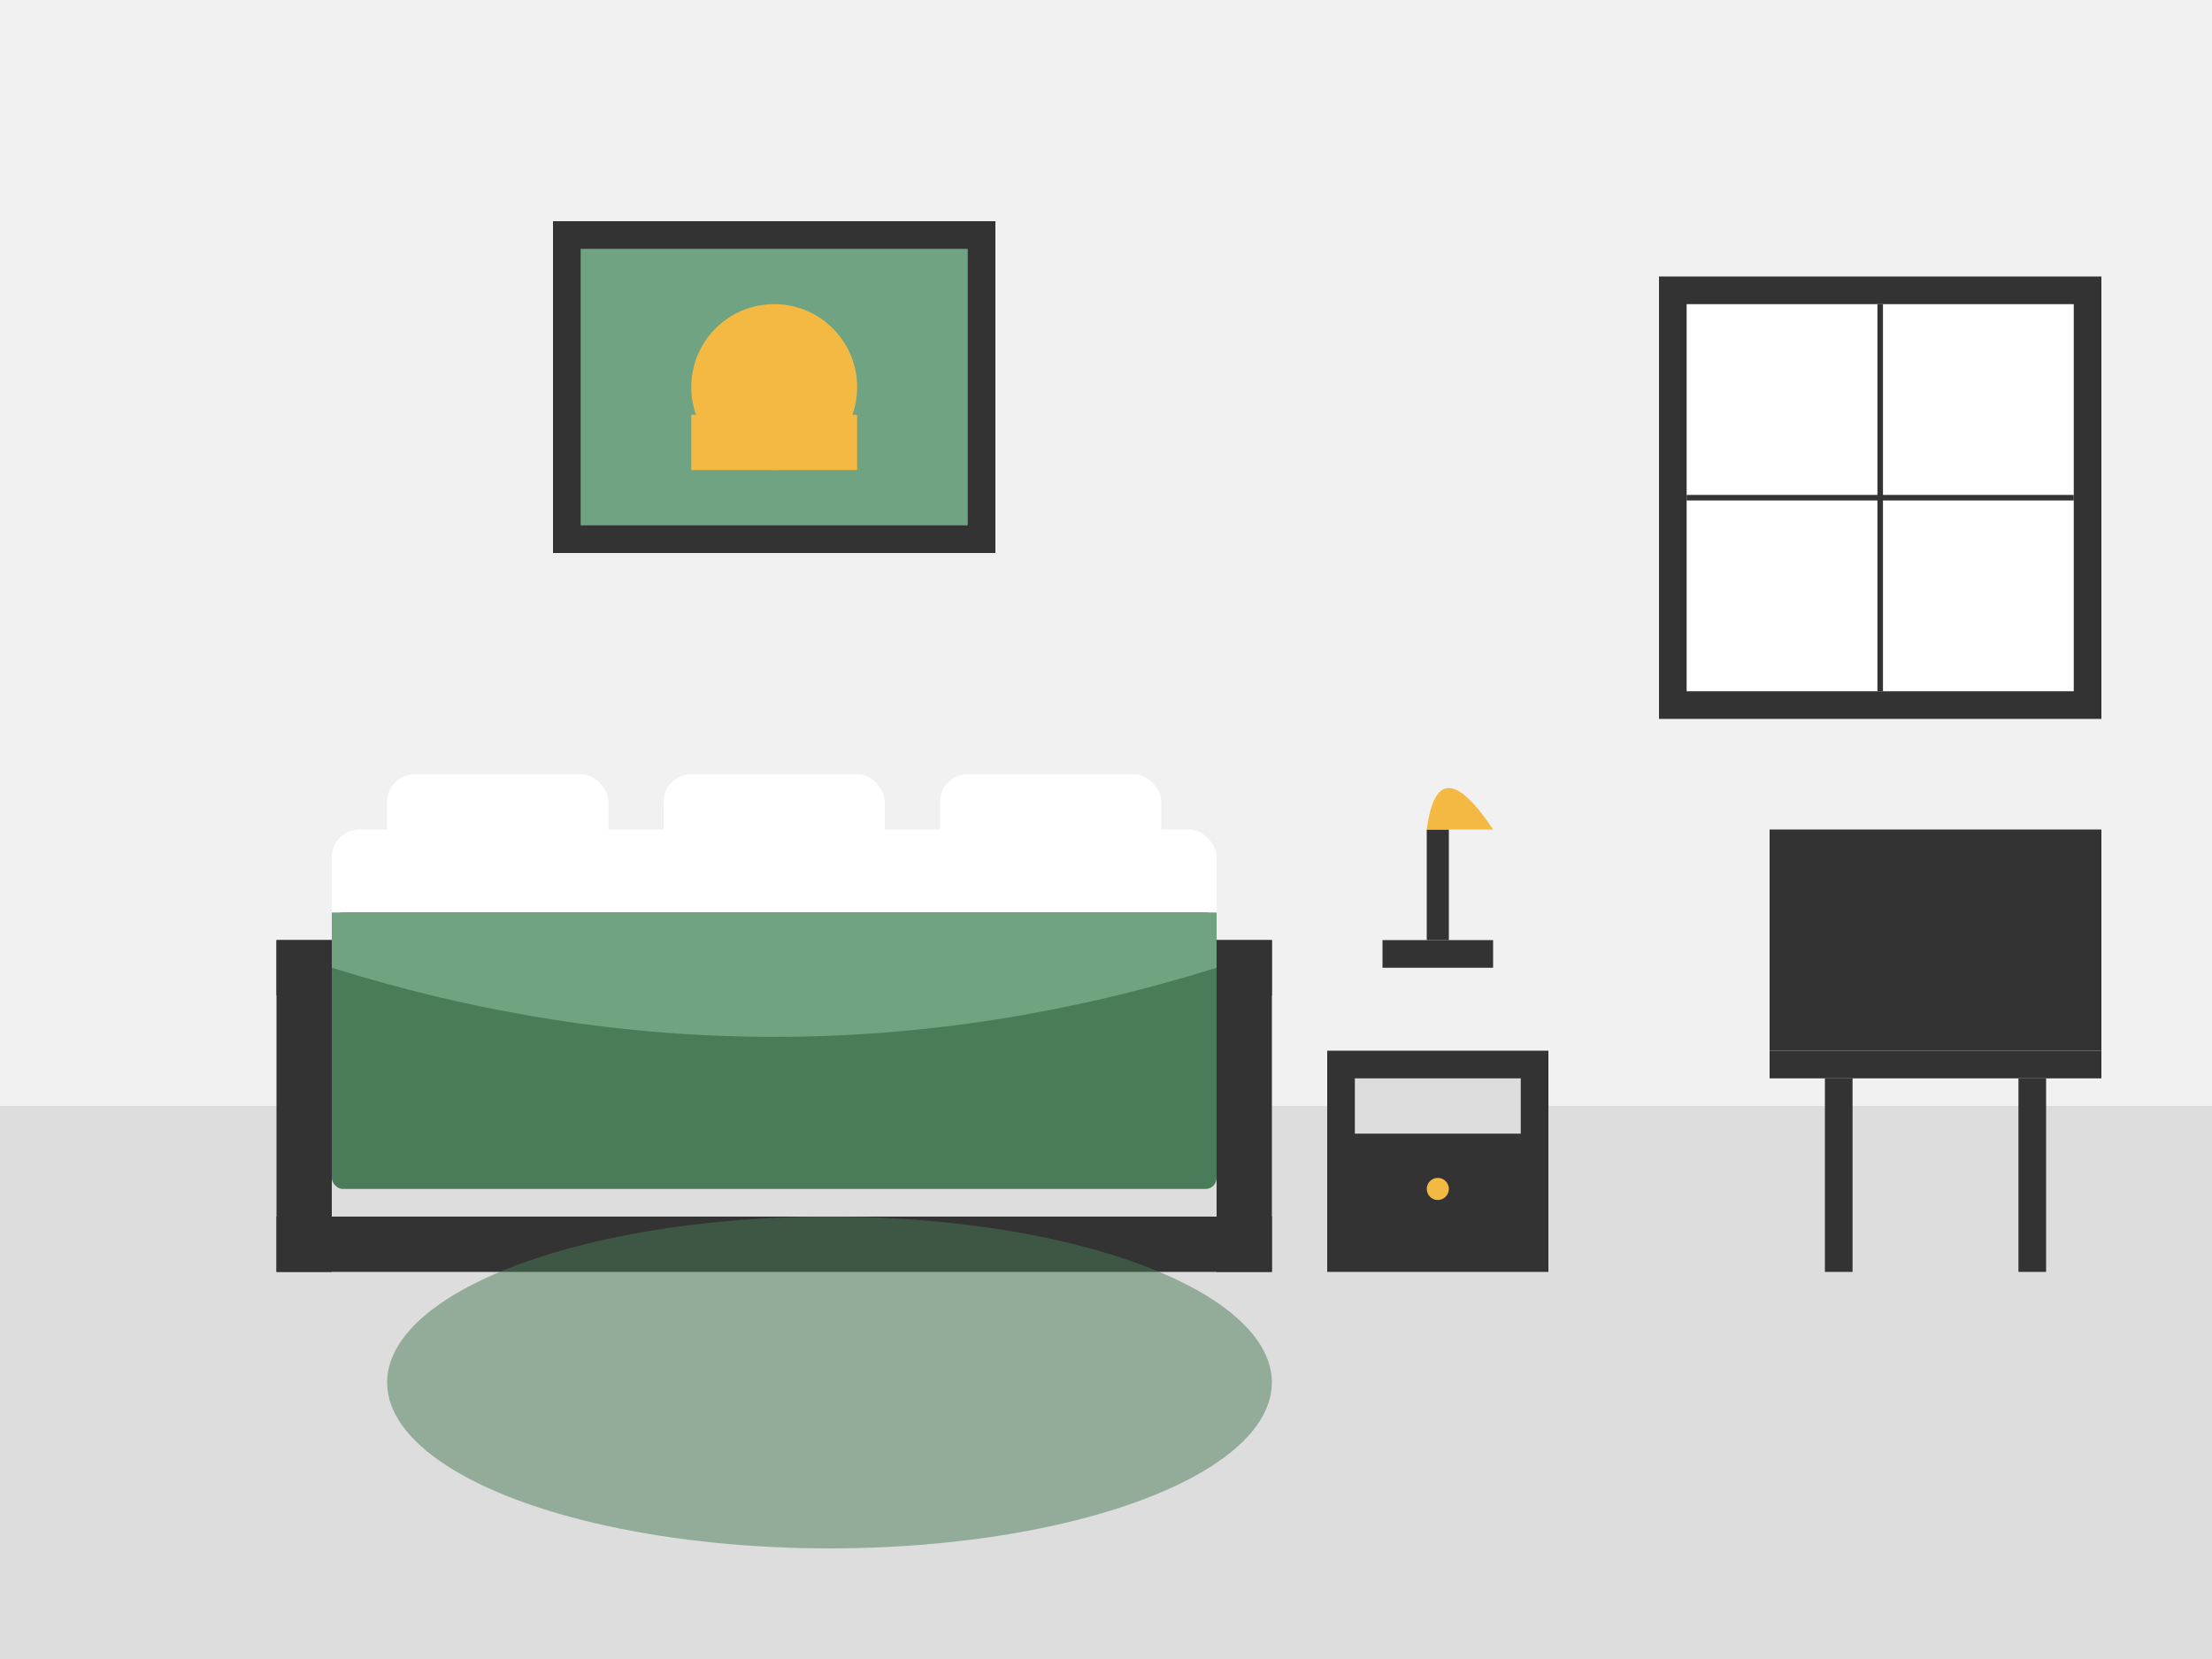
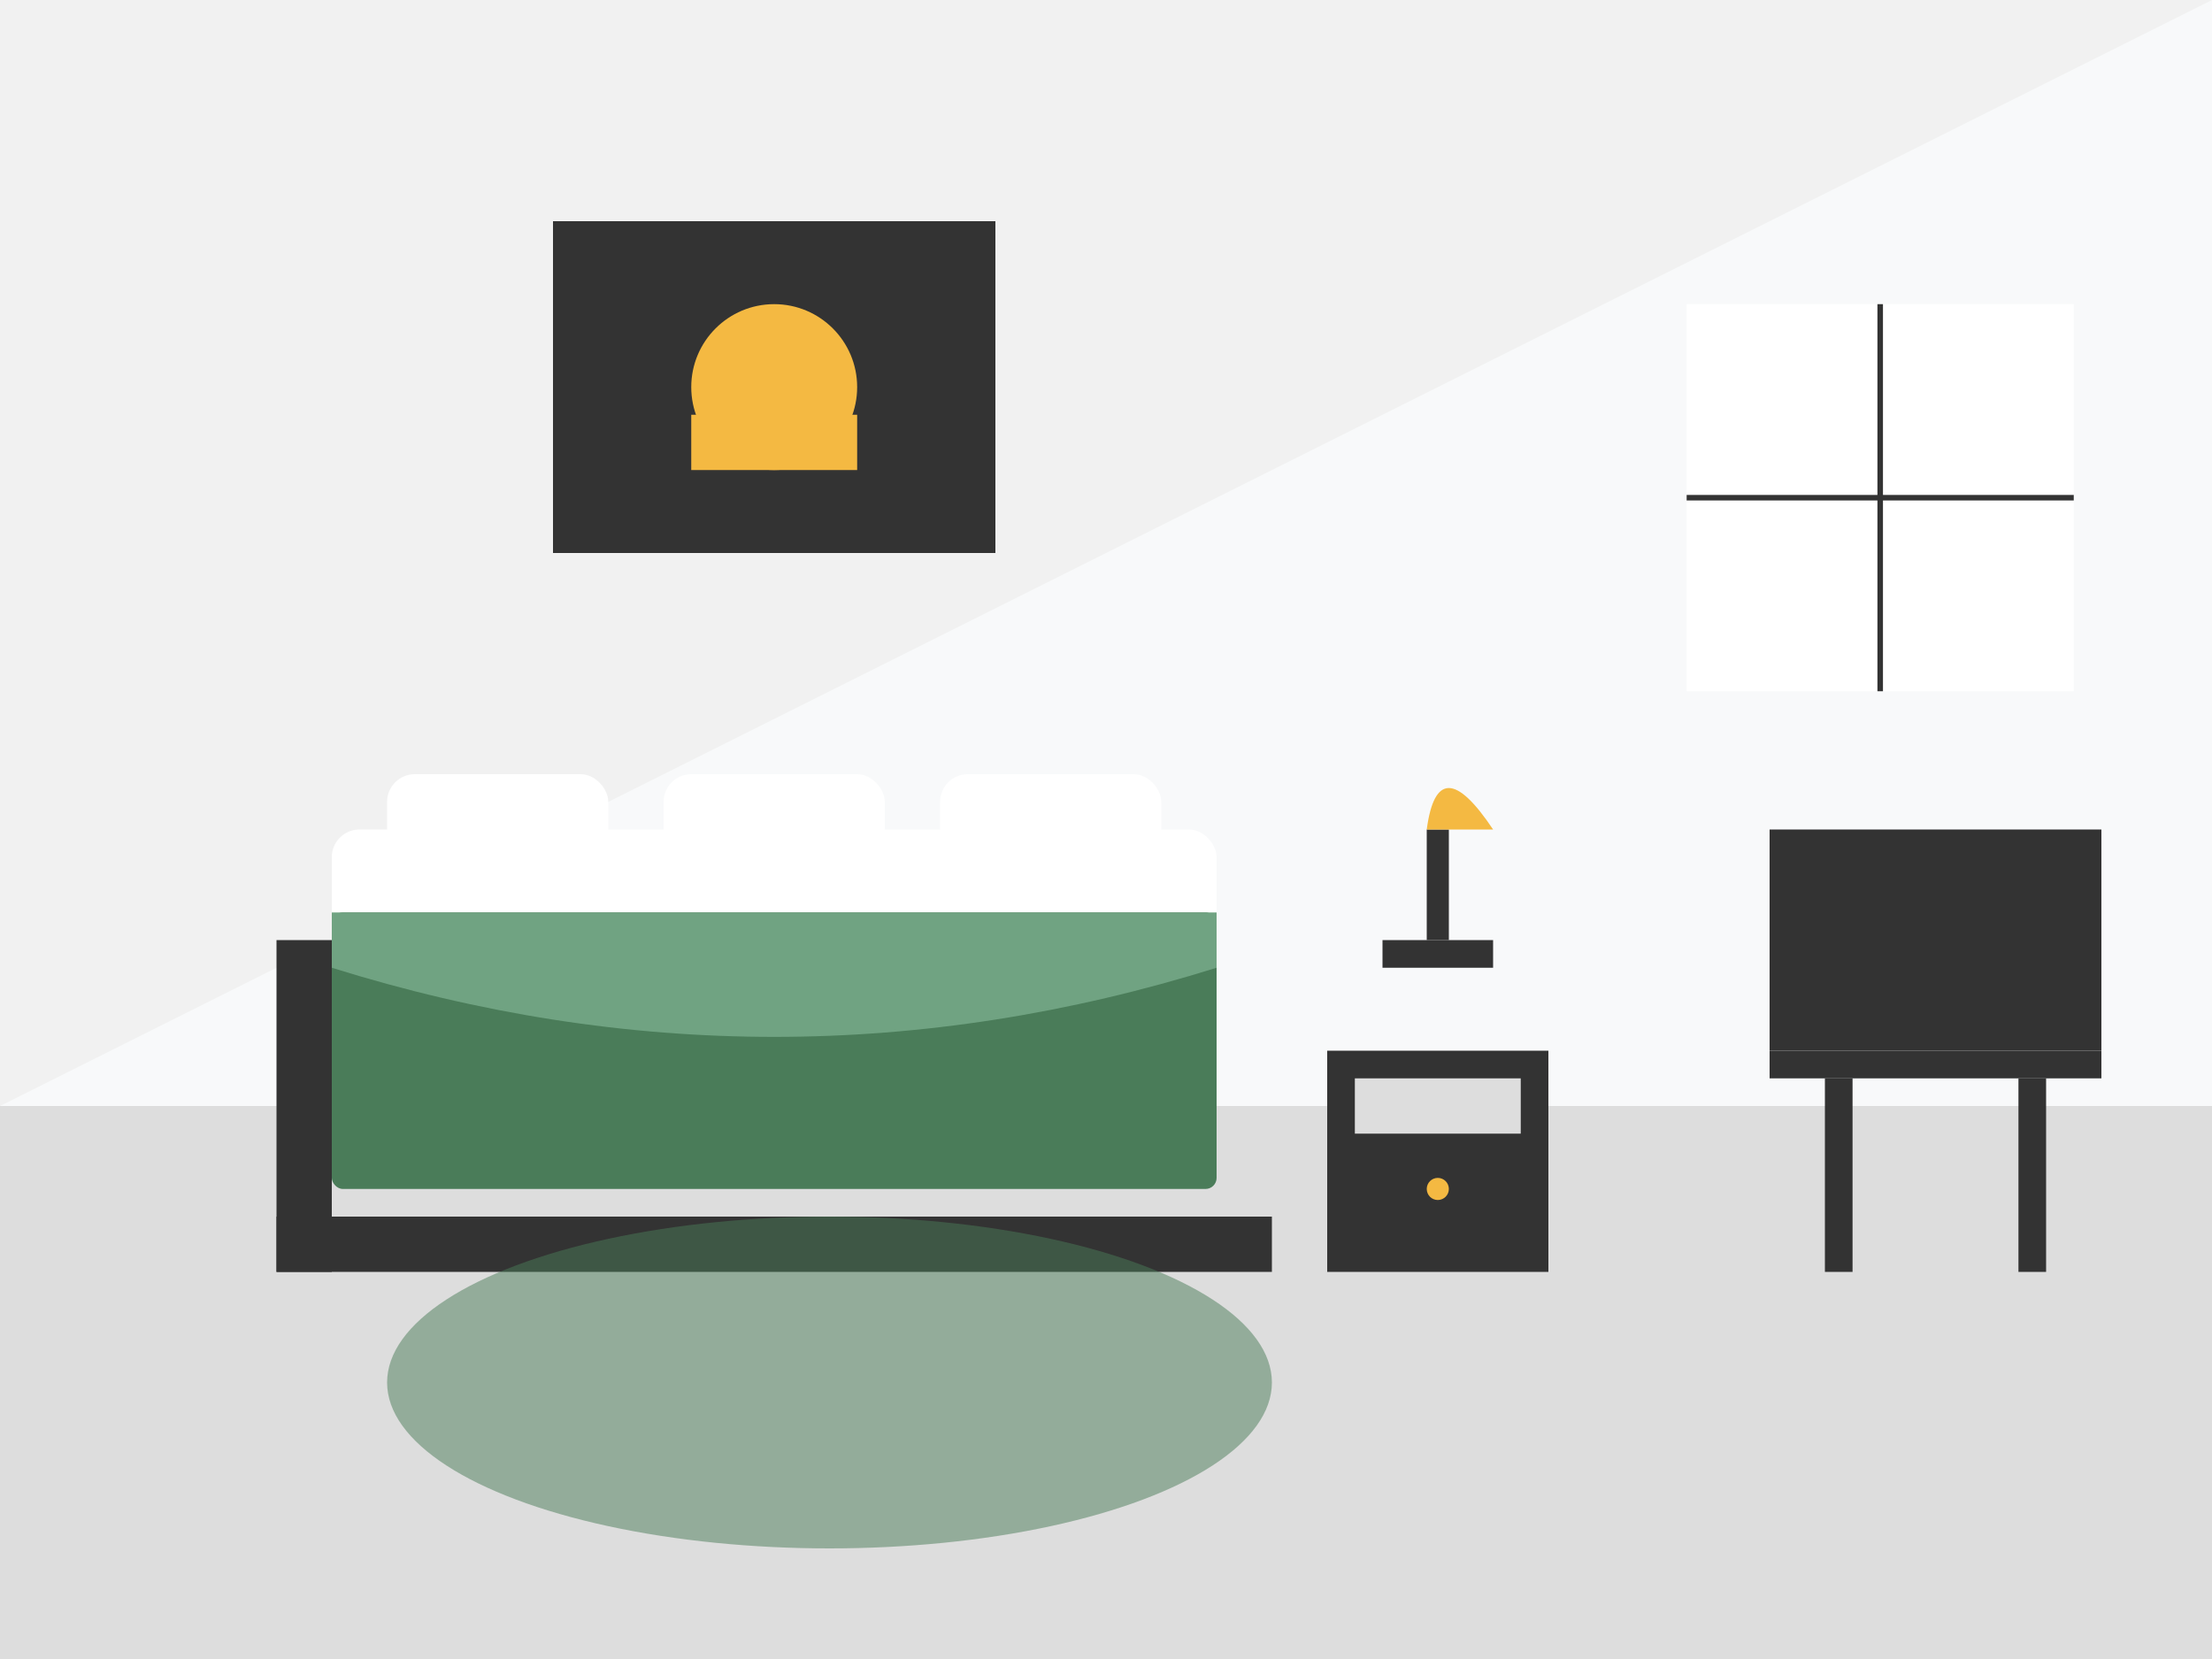
<svg xmlns="http://www.w3.org/2000/svg" width="400" height="300" viewBox="0 0 400 300">
  <defs>
    <style>
      .cls-1 {
        fill: #f8f9fa;
      }
      .cls-2 {
        fill: #4a7c59;
      }
      .cls-3 {
        fill: #f4b942;
      }
      .cls-4 {
        fill: #ddd;
      }
      .cls-5 {
        fill: #fff;
      }
      .cls-6 {
        fill: #333;
      }
      .cls-7 {
        fill: #f1f1f1;
      }
      .cls-8 {
        fill: #70a382;
      }
      .cls-9 {
        fill: none;
        stroke: #333;
        stroke-width: 1;
      }
    </style>
  </defs>
  <rect class="cls-1" width="400" height="300" />
-   <path class="cls-7" d="M0,0 L400,0 L400,200 L0,200 Z" />
+   <path class="cls-7" d="M0,0 L400,0 L0,200 Z" />
  <path class="cls-4" d="M0,200 L400,200 L400,300 L0,300 Z" />
  <g>
-     <rect class="cls-6" x="50" y="170" width="180" height="10" />
    <rect class="cls-6" x="50" y="170" width="10" height="60" />
-     <rect class="cls-6" x="220" y="170" width="10" height="60" />
    <rect class="cls-6" x="50" y="220" width="180" height="10" />
    <rect class="cls-5" x="60" y="150" width="160" height="20" rx="5" ry="5" />
    <rect class="cls-5" x="70" y="140" width="40" height="15" rx="5" ry="5" />
    <rect class="cls-5" x="120" y="140" width="40" height="15" rx="5" ry="5" />
    <rect class="cls-5" x="170" y="140" width="40" height="15" rx="5" ry="5" />
    <rect class="cls-2" x="60" y="165" width="160" height="50" rx="2" ry="2" />
    <path class="cls-8" d="M60,165 L220,165 L220,175 Q140,200 60,175 Z" />
  </g>
  <g>
    <rect class="cls-6" x="240" y="190" width="40" height="40" />
    <rect class="cls-4" x="245" y="195" width="30" height="10" />
    <circle class="cls-3" cx="260" cy="215" r="2" />
  </g>
  <g>
    <rect class="cls-6" x="250" y="170" width="20" height="5" />
    <rect class="cls-6" x="258" y="150" width="4" height="20" />
    <path class="cls-3" d="M258,150 Q260,135 270,150 Z" />
  </g>
  <g>
-     <rect class="cls-6" x="300" y="50" width="80" height="80" />
    <rect class="cls-5" x="305" y="55" width="70" height="70" />
    <line class="cls-9" x1="340" y1="55" x2="340" y2="125" />
    <line class="cls-9" x1="305" y1="90" x2="375" y2="90" />
  </g>
  <g>
    <rect class="cls-6" x="100" y="40" width="80" height="60" />
-     <rect class="cls-8" x="105" y="45" width="70" height="50" />
    <circle class="cls-3" cx="140" cy="70" r="15" />
    <rect class="cls-3" x="125" y="75" width="30" height="10" />
  </g>
  <ellipse class="cls-2" cx="150" cy="250" rx="80" ry="30" opacity="0.5" />
  <g>
    <rect class="cls-6" x="320" y="150" width="60" height="40" />
    <rect class="cls-9" x="325" y="155" width="50" height="30" />
  </g>
  <g>
    <rect class="cls-6" x="320" y="190" width="60" height="5" />
    <rect class="cls-6" x="330" y="195" width="5" height="35" />
    <rect class="cls-6" x="365" y="195" width="5" height="35" />
  </g>
</svg>